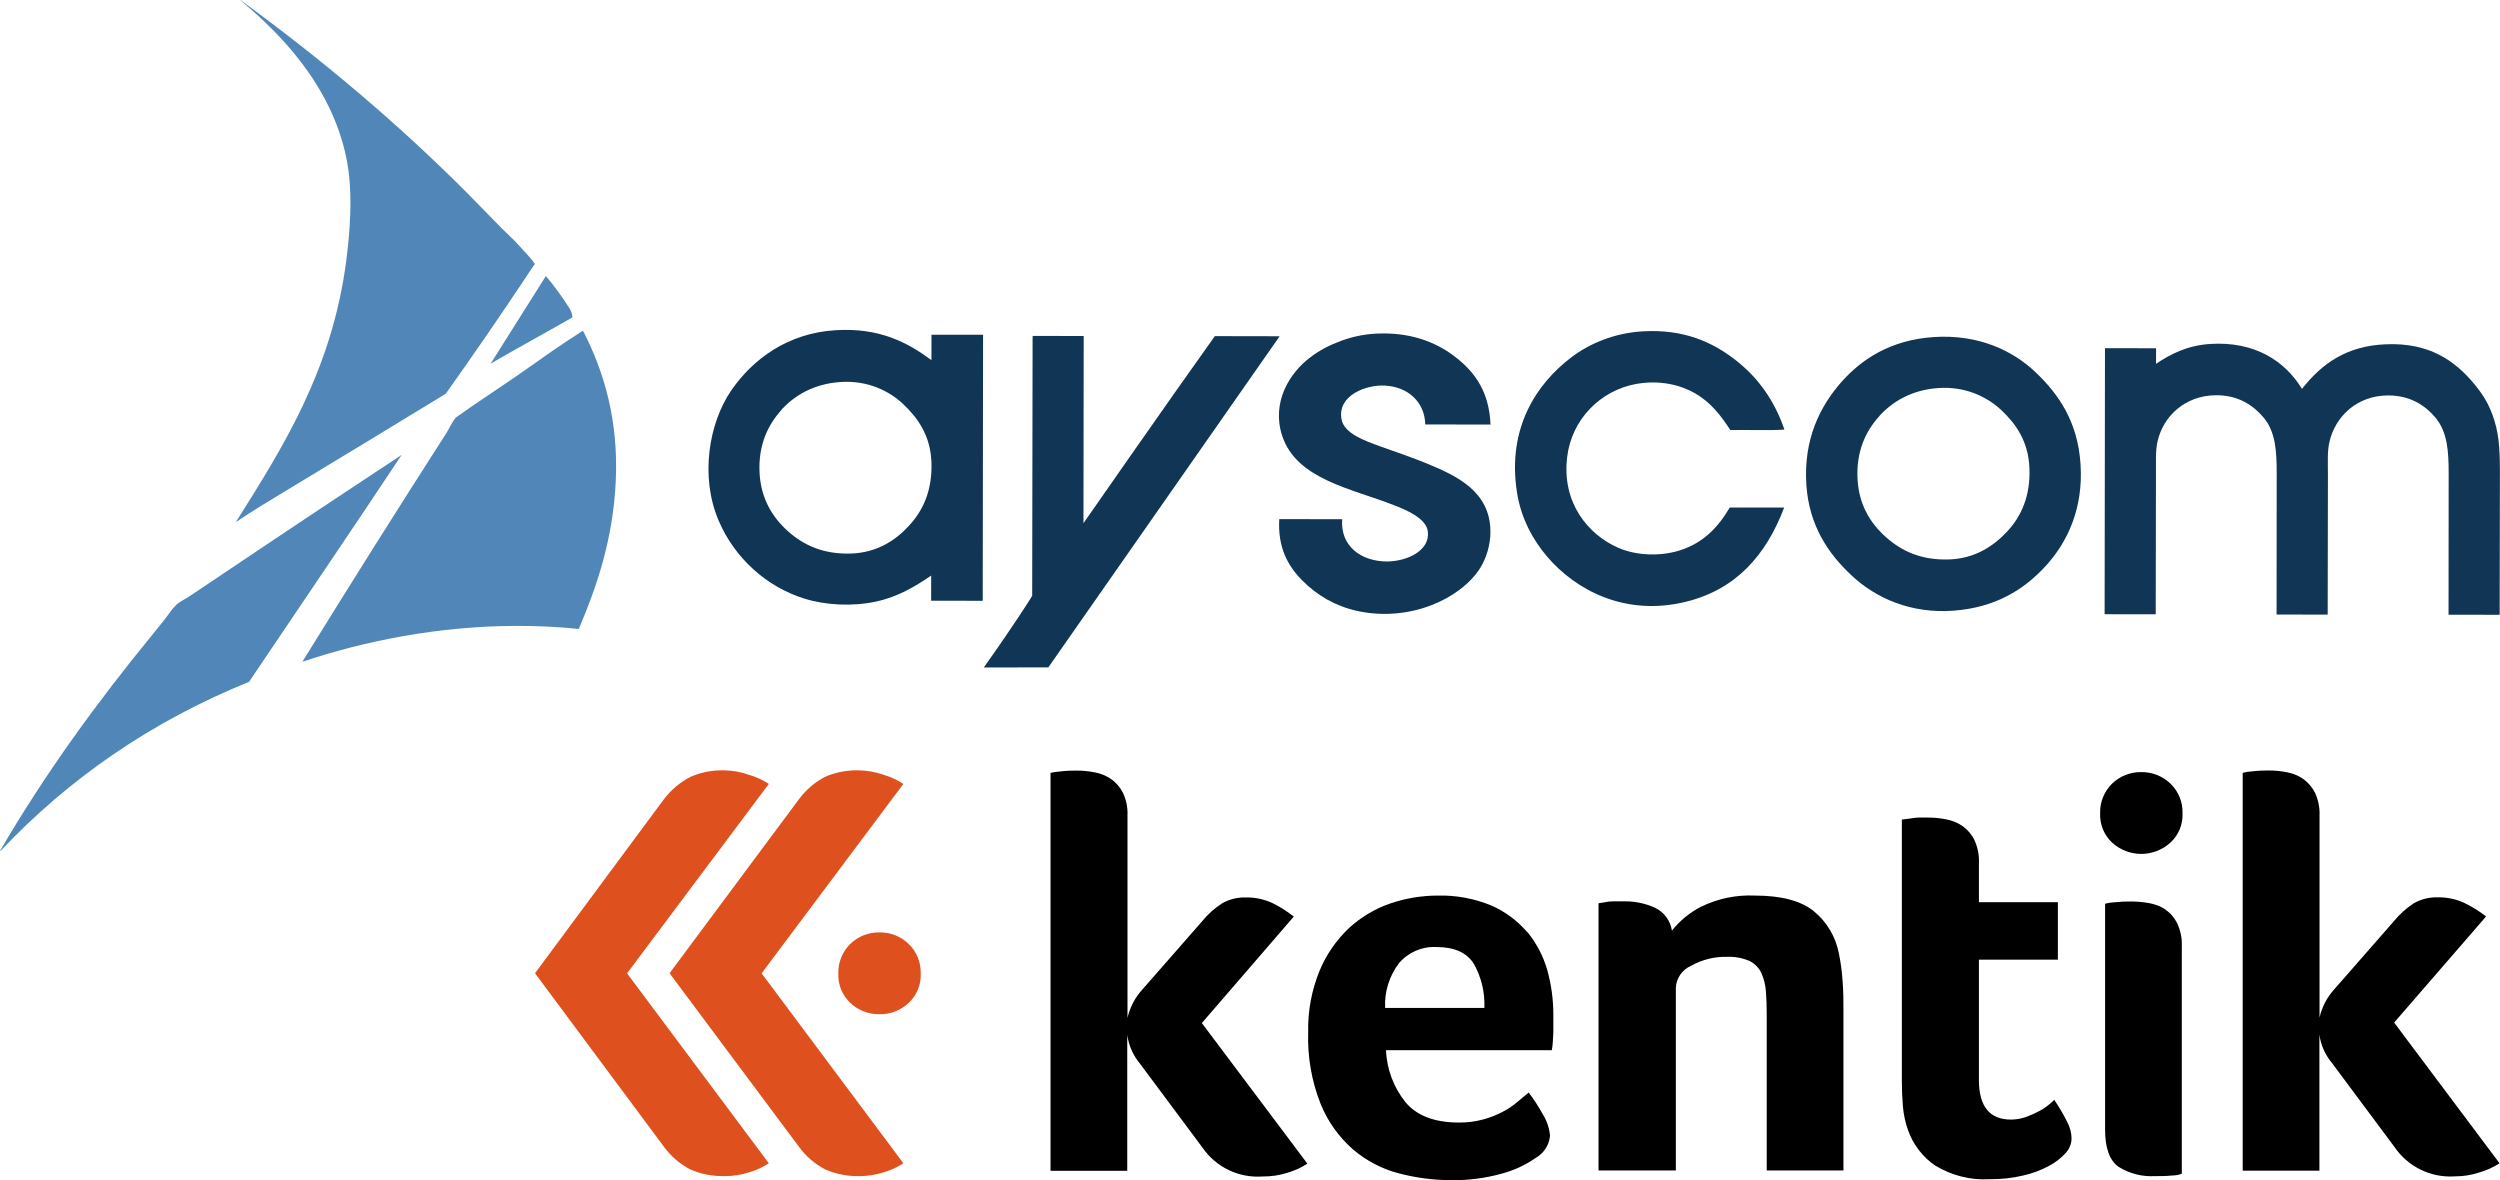
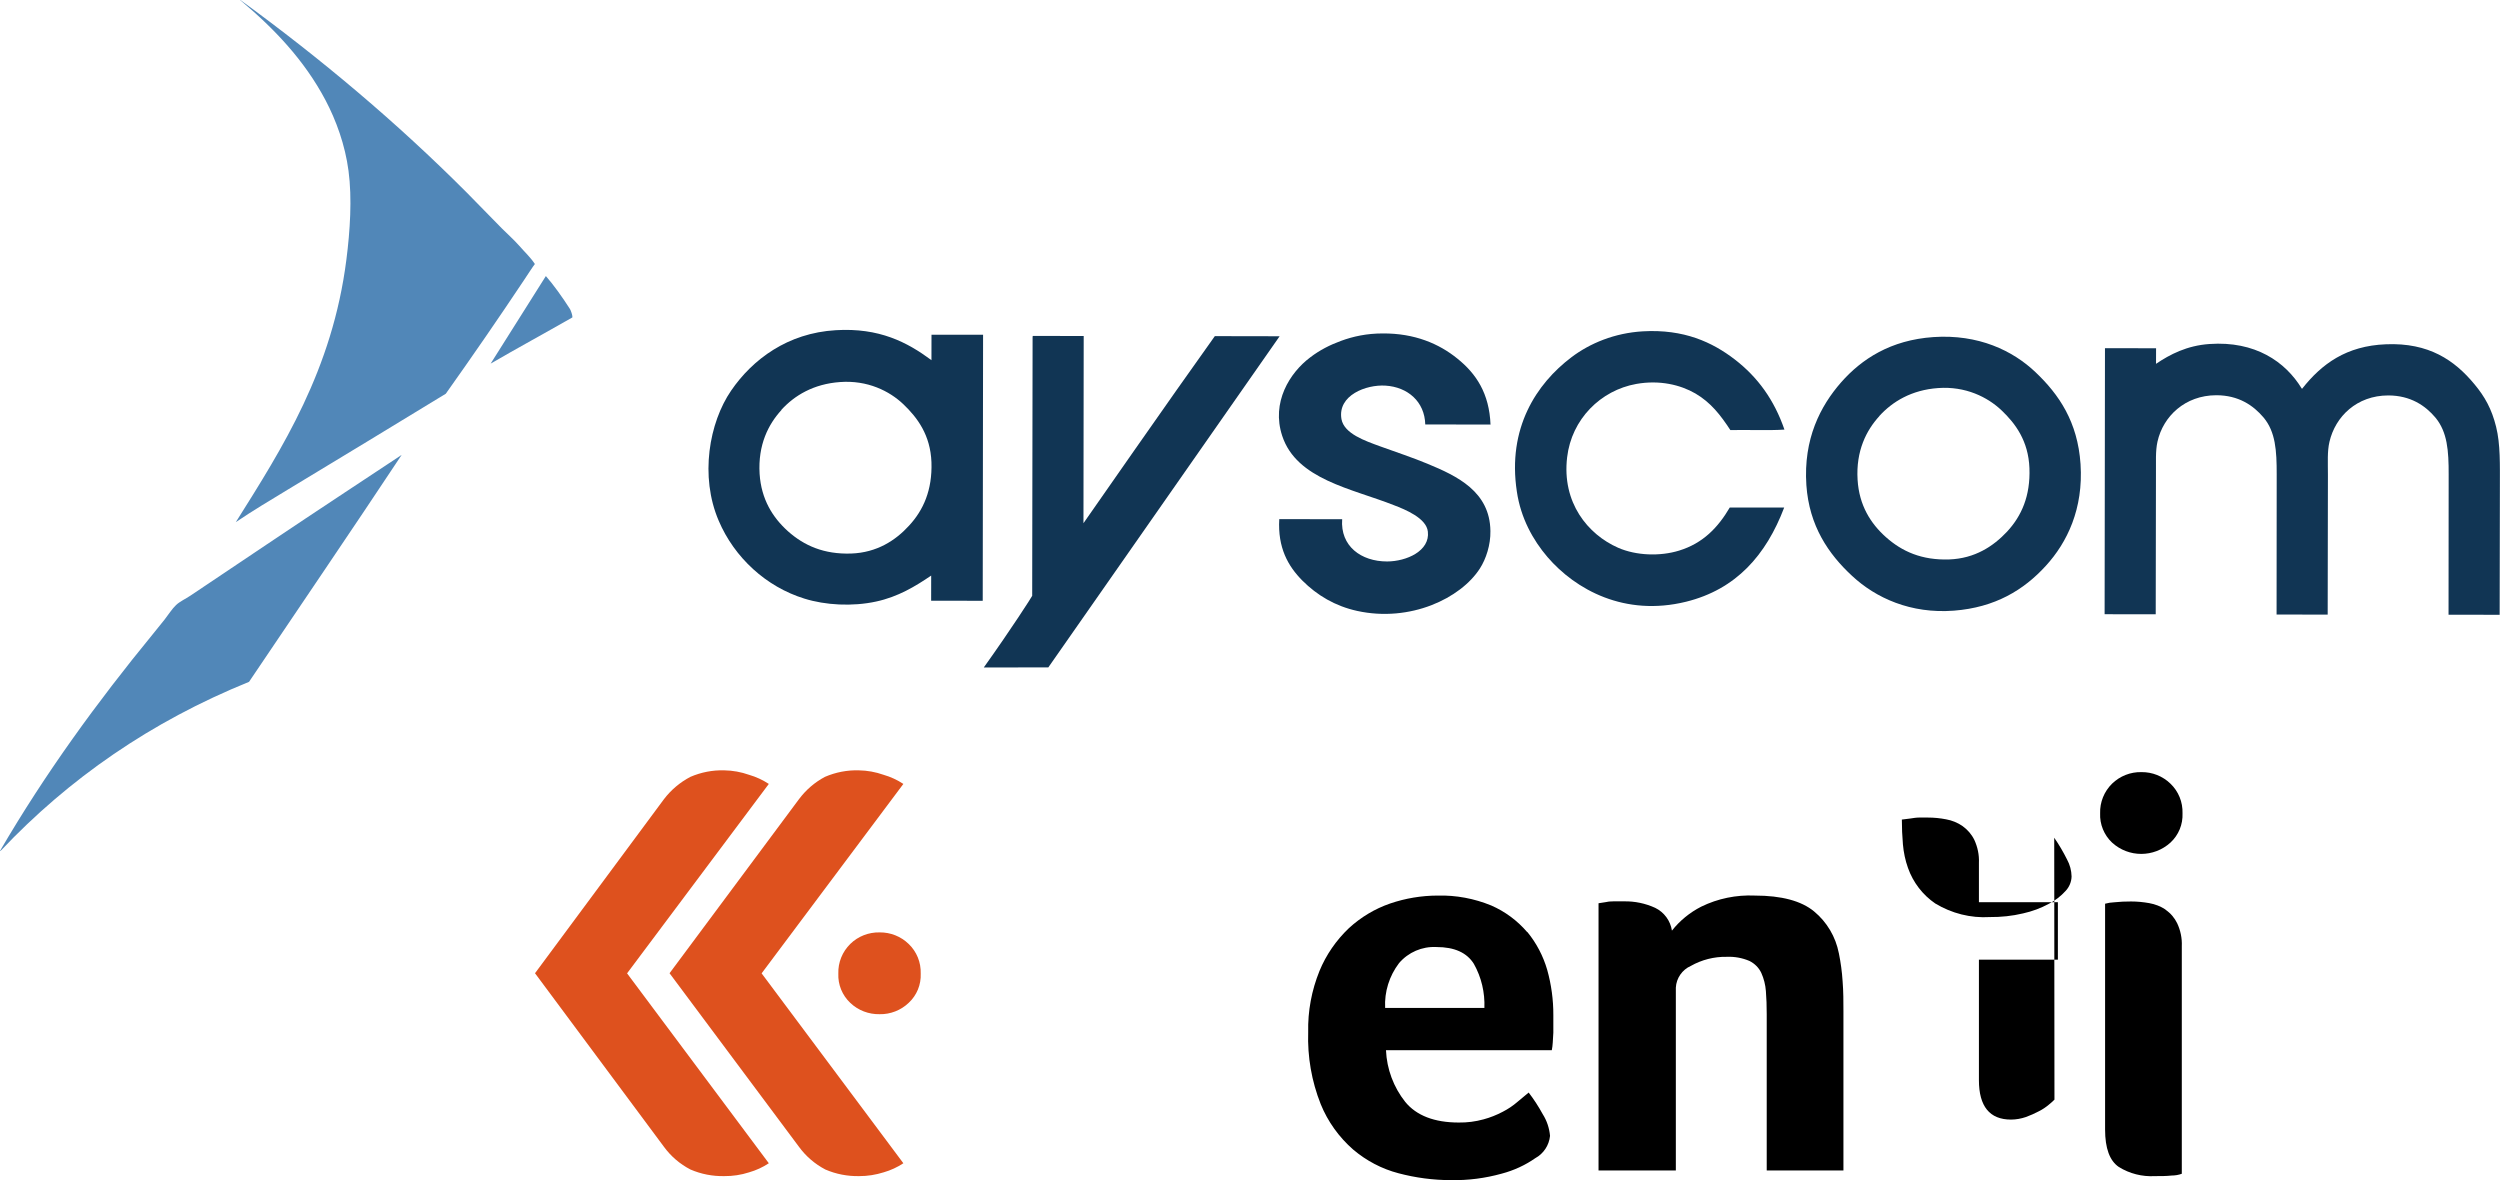
<svg xmlns="http://www.w3.org/2000/svg" width="21.182mm" height="10mm" version="1.1" viewBox="0 0 21.182 10">
  <g transform="translate(89.429 11.642)">
    <g>
-       <path d="m-78.467-3.876c-0.058-0.046-0.12-0.085-0.186-0.117-0.07-0.031-0.146-0.047-0.222-0.045-0.071-0.002-0.142 0.016-0.203 0.052-0.062 0.041-0.118 0.091-0.165 0.149l-0.507 0.579c-0.062 0.068-0.105 0.15-0.126 0.24v-1.713c0.003-0.067-0.01-0.133-0.038-0.193-0.024-0.047-0.058-0.087-0.101-0.117-0.042-0.029-0.089-0.048-0.139-0.057-0.051-0.01-0.102-0.015-0.154-0.015-0.048-3.237e-4 -0.096 0.002-0.143 0.008-0.026 0.002-0.052 0.005-0.077 0.012v3.371h0.65v-1.152c0.012 0.089 0.049 0.173 0.107 0.243l0.53 0.712c0.115 0.167 0.309 0.26 0.511 0.245 0.072 7.242e-4 0.143-0.01 0.211-0.032 0.059-0.017 0.116-0.043 0.167-0.077l-0.894-1.191z" />
      <path d="m-77.693-3.102c-0.007-0.137 0.035-0.271 0.118-0.38 0.079-0.092 0.195-0.142 0.316-0.136 0.154 0 0.259 0.048 0.318 0.143 0.064 0.114 0.094 0.243 0.089 0.373zm1.203-0.643c-0.083-0.097-0.187-0.174-0.304-0.225-0.144-0.059-0.298-0.088-0.454-0.084-0.137 2.832e-4 -0.273 0.023-0.402 0.067-0.131 0.045-0.25 0.117-0.351 0.21-0.107 0.102-0.192 0.225-0.248 0.361-0.067 0.165-0.1 0.341-0.096 0.519-0.007 0.208 0.029 0.416 0.106 0.61 0.06 0.148 0.155 0.28 0.275 0.385 0.112 0.095 0.243 0.164 0.385 0.201 0.144 0.038 0.293 0.058 0.442 0.058 0.146 0.003 0.292-0.016 0.432-0.055 0.102-0.027 0.198-0.071 0.284-0.131 0.07-0.038 0.117-0.109 0.125-0.189-0.006-0.066-0.027-0.129-0.062-0.184-0.035-0.064-0.075-0.126-0.119-0.183l-0.095 0.079c-0.038 0.033-0.08 0.061-0.125 0.084-0.051 0.027-0.106 0.049-0.162 0.064-0.069 0.019-0.139 0.028-0.21 0.027-0.207 0-0.359-0.059-0.454-0.175-0.099-0.125-0.156-0.278-0.163-0.438h1.405c0.004-0.021 7e-3 -0.042 0.008-0.064l0.005-0.084v-0.148c6.72e-4 -0.13-0.017-0.26-0.052-0.385-0.034-0.117-0.091-0.226-0.168-0.32" />
      <path d="m-73.849-3.566c-0.027-0.139-0.101-0.264-0.21-0.354-0.108-0.089-0.275-0.134-0.502-0.134-0.157-0.007-0.313 0.025-0.454 0.094-0.096 0.049-0.181 0.118-0.248 0.203-0.013-0.084-0.066-0.156-0.142-0.193-0.083-0.038-0.174-0.057-0.265-0.055h-0.09c-0.026 0-0.048 0.002-0.067 0.007l-0.058 0.009v2.264h0.655v-1.549c0.004-0.08 0.054-0.152 0.127-0.184 0.092-0.052 0.197-0.079 0.303-0.077 0.067-0.003 0.133 0.009 0.194 0.035 0.044 0.022 0.079 0.057 0.1 0.101 0.022 0.049 0.035 0.101 0.039 0.154 0.005 0.061 7e-3 0.126 7e-3 0.196v1.324h0.65v-1.349c0-0.082 0-0.167-0.007-0.254-0.005-0.08-0.016-0.16-0.032-0.239" />
-       <path d="m-72.022-2.325c-0.009 0.01-0.025 0.024-0.048 0.043-0.025 0.021-0.053 0.04-0.083 0.055-0.036 0.019-0.072 0.035-0.11 0.049-0.041 0.014-0.084 0.022-0.127 0.022-0.181 0-0.272-0.112-0.272-0.334v-1.021h0.669v-0.487h-0.669v-0.334c0.003-0.067-0.011-0.133-0.039-0.194-0.023-0.047-0.058-0.087-0.1-0.117-0.042-0.029-0.089-0.048-0.139-0.057-0.051-0.01-0.102-0.015-0.154-0.015h-0.077c-0.025 0-0.049 0.005-0.072 0.008l-0.072 0.009v2.221c0 0.07 0.003 0.14 0.009 0.21 6e-3 0.068 0.02 0.136 0.043 0.2 0.043 0.122 0.124 0.228 0.231 0.301 0.139 0.084 0.3 0.125 0.462 0.115 0.095 8.942e-4 0.19-0.009 0.282-0.031 0.077-0.017 0.15-0.044 0.22-0.082 0.053-0.027 0.101-0.065 0.141-0.109 0.031-0.033 0.049-0.077 0.05-0.122-0.001-0.05-0.014-0.099-0.038-0.143-0.032-0.064-0.068-0.126-0.109-0.185" />
+       <path d="m-72.022-2.325c-0.009 0.01-0.025 0.024-0.048 0.043-0.025 0.021-0.053 0.04-0.083 0.055-0.036 0.019-0.072 0.035-0.11 0.049-0.041 0.014-0.084 0.022-0.127 0.022-0.181 0-0.272-0.112-0.272-0.334v-1.021h0.669v-0.487h-0.669v-0.334c0.003-0.067-0.011-0.133-0.039-0.194-0.023-0.047-0.058-0.087-0.1-0.117-0.042-0.029-0.089-0.048-0.139-0.057-0.051-0.01-0.102-0.015-0.154-0.015h-0.077c-0.025 0-0.049 0.005-0.072 0.008l-0.072 0.009c0 0.07 0.003 0.14 0.009 0.21 6e-3 0.068 0.02 0.136 0.043 0.2 0.043 0.122 0.124 0.228 0.231 0.301 0.139 0.084 0.3 0.125 0.462 0.115 0.095 8.942e-4 0.19-0.009 0.282-0.031 0.077-0.017 0.15-0.044 0.22-0.082 0.053-0.027 0.101-0.065 0.141-0.109 0.031-0.033 0.049-0.077 0.05-0.122-0.001-0.05-0.014-0.099-0.038-0.143-0.032-0.064-0.068-0.126-0.109-0.185" />
      <path d="m-71.08-3.935c-0.042-0.028-0.089-0.046-0.139-0.055-0.051-0.009-0.102-0.014-0.154-0.014-0.048-1.618e-4 -0.096 0.002-0.143 0.007-0.026 0.001-0.052 0.005-0.077 0.012v1.913c0 0.16 0.039 0.265 0.117 0.318 0.091 0.056 0.197 0.083 0.304 0.077 0.051 0 0.099 0 0.143-0.005 0.029-4.05e-5 0.059-0.005 0.086-0.015v-1.929c0.003-0.067-0.011-0.133-0.039-0.193-0.022-0.046-0.056-0.086-0.099-0.115" />
-       <path d="m-69.144-2.978 0.779-0.899c-0.058-0.046-0.122-0.085-0.189-0.117-0.07-0.031-0.146-0.047-0.223-0.045-0.071-0.002-0.141 0.016-0.203 0.052-0.062 0.041-0.118 0.091-0.165 0.149l-0.507 0.579c-0.061 0.068-0.104 0.15-0.124 0.239v-1.712c0.003-0.067-0.011-0.133-0.038-0.193-0.024-0.046-0.058-0.087-0.1-0.117-0.042-0.029-0.089-0.048-0.139-0.057-0.051-0.01-0.102-0.015-0.154-0.015-0.048-3.237e-4 -0.096 0.002-0.143 0.008-0.026 0.001-0.052 0.005-0.077 0.012v3.371h0.65v-1.152c0.012 0.088 0.049 0.171 0.106 0.239l0.53 0.712c0.114 0.168 0.309 0.263 0.512 0.249 0.071 2.427e-4 0.142-0.011 0.21-0.034 0.06-0.017 0.116-0.043 0.168-0.077z" />
      <path d="m-71.285-5.1c-0.093-0.002-0.182 0.033-0.249 0.098-0.067 0.066-0.104 0.157-0.101 0.251-0.004 0.093 0.033 0.184 0.101 0.248 0.14 0.128 0.354 0.128 0.495 0 0.069-0.064 0.106-0.154 0.102-0.248 0.003-0.095-0.034-0.186-0.102-0.251-0.066-0.064-0.154-0.099-0.246-0.098" />
    </g>
    <g fill="#de511e">
      <path d="m-81.73-3.644c-0.066-0.064-0.154-0.099-0.246-0.098-0.093-0.002-0.183 0.033-0.249 0.098-0.067 0.066-0.104 0.157-0.101 0.251-0.004 0.093 0.033 0.184 0.101 0.248 0.067 0.064 0.157 0.098 0.249 0.096 0.091 0.002 0.18-0.033 0.246-0.096 0.069-0.064 0.106-0.154 0.102-0.248 0.003-0.095-0.034-0.186-0.102-0.251" />
      <path d="m-82.976-3.395 1.201-1.605c-0.052-0.034-0.108-0.06-0.167-0.077-0.068-0.024-0.139-0.037-0.21-0.038-0.099-0.003-0.196 0.016-0.287 0.055-0.087 0.046-0.162 0.111-0.221 0.19l-1.096 1.474 1.096 1.47c0.059 0.081 0.136 0.147 0.224 0.193 0.09 0.039 0.188 0.058 0.287 0.056 0.07 3.237e-4 0.14-0.011 0.207-0.032 0.059-0.017 0.116-0.043 0.167-0.077z" />
      <path d="m-82.915-5c-0.052-0.034-0.108-0.06-0.167-0.077-0.068-0.024-0.139-0.037-0.21-0.038-0.099-0.003-0.196 0.016-0.287 0.055-0.088 0.046-0.165 0.111-0.225 0.19l-1.092 1.474 1.092 1.47c0.059 0.081 0.136 0.147 0.225 0.193 0.09 0.039 0.188 0.058 0.287 0.056 0.071 6.15e-4 0.142-0.01 0.21-0.032 0.059-0.017 0.116-0.043 0.167-0.077l-1.201-1.609z" />
    </g>
    <g fill="#113554" fill-rule="evenodd">
      <path d="m-82.808-8.168c-0.11 0.12-0.2 0.294-0.185 0.541 0.014 0.216 0.111 0.37 0.24 0.486 0.136 0.121 0.304 0.197 0.537 0.189 0.217-0.008 0.375-0.111 0.489-0.236 0.122-0.132 0.198-0.302 0.19-0.538-0.009-0.23-0.118-0.376-0.237-0.49-0.119-0.114-0.306-0.206-0.537-0.189-0.225 0.016-0.387 0.114-0.498 0.236m1.272-0.42c2.43e-4 -0.072 4.05e-4 -0.145 4.05e-4 -0.217 0.145 4.455e-4 0.291 4.455e-4 0.437 4.455e-4 -0.001 0.751-2e-3 1.502-3e-3 2.254-0.146 0-0.292 0-0.437-7.242e-4 0-0.071 1.62e-4 -0.142 2.84e-4 -0.213-0.135 0.092-0.281 0.18-0.466 0.22-0.201 0.044-0.431 0.031-0.609-0.025-0.323-0.1-0.592-0.347-0.725-0.659-0.162-0.377-0.081-0.832 0.105-1.103 0.181-0.264 0.478-0.488 0.887-0.512 0.369-0.022 0.605 0.102 0.809 0.253" />
      <path d="m-74.311-8.002c-0.145 0.009-0.306 6.138e-4 -0.457 0.004-0.084-0.128-0.165-0.233-0.296-0.31-0.128-0.074-0.304-0.116-0.501-0.081-0.302 0.054-0.548 0.298-0.586 0.621-0.046 0.384 0.175 0.654 0.432 0.767 0.153 0.067 0.356 0.074 0.517 0.024 0.202-0.062 0.329-0.195 0.429-0.365 0.154 2.792e-4 0.308 2.792e-4 0.461 2.792e-4 -0.153 0.403-0.407 0.693-0.831 0.798-0.519 0.128-0.936-0.101-1.175-0.379-0.123-0.144-0.226-0.33-0.259-0.554-0.082-0.538 0.166-0.914 0.462-1.138 0.157-0.119 0.366-0.206 0.606-0.22 0.347-0.02 0.588 0.092 0.778 0.238 0.196 0.151 0.334 0.343 0.421 0.594" />
      <path d="m-76.799-8.045c-0.185 0-0.369 0-0.554-5.579e-4 -0.005-0.194-0.149-0.317-0.336-0.329-0.165-0.011-0.409 0.082-0.374 0.284 0.023 0.124 0.202 0.184 0.324 0.229 0.141 0.051 0.28 0.097 0.405 0.149 0.251 0.104 0.529 0.235 0.533 0.57 2e-3 0.118-0.037 0.236-0.089 0.317-0.163 0.254-0.591 0.458-1.039 0.36-0.188-0.041-0.341-0.133-0.465-0.257-0.122-0.123-0.21-0.279-0.196-0.521 0.178 0 0.355 0 0.533 7.809e-4 -0.017 0.228 0.16 0.358 0.381 0.358 0.164-5.584e-4 0.364-0.089 0.345-0.253-0.012-0.114-0.191-0.187-0.288-0.224-0.356-0.141-0.824-0.217-0.946-0.587-0.094-0.285 0.064-0.535 0.237-0.665 0.081-0.062 0.168-0.106 0.261-0.14 0.103-0.038 0.219-0.063 0.353-0.063 0.272-0.002 0.479 0.088 0.633 0.213 0.159 0.128 0.271 0.294 0.281 0.562" />
      <path d="m-73.505-8.117c-0.11 0.12-0.2 0.294-0.185 0.54 0.013 0.217 0.111 0.371 0.24 0.486 0.136 0.121 0.303 0.197 0.537 0.189 0.217-0.008 0.374-0.112 0.49-0.236 0.122-0.132 0.198-0.302 0.189-0.538-0.009-0.23-0.118-0.377-0.236-0.489-0.119-0.113-0.306-0.206-0.538-0.189-0.224 0.016-0.386 0.114-0.498 0.237m0.458-0.669c0.382-0.026 0.674 0.115 0.866 0.298 0.198 0.188 0.357 0.42 0.381 0.778 0.025 0.379-0.113 0.664-0.294 0.862-0.187 0.205-0.43 0.353-0.779 0.38-0.366 0.028-0.662-0.108-0.862-0.294-0.201-0.186-0.364-0.424-0.388-0.77-0.026-0.392 0.119-0.67 0.294-0.87 0.175-0.199 0.421-0.359 0.782-0.384" />
      <path d="m-69.923-8.349c0.165-0.209 0.373-0.363 0.71-0.376 0.363-0.015 0.581 0.135 0.749 0.338 0.088 0.105 0.147 0.211 0.184 0.361 0.037 0.148 0.032 0.322 0.032 0.51-1e-3 0.354-0.001 0.728-0.002 1.083-0.145 0-0.289-5.018e-4 -0.433-5.018e-4 5.02e-4 -0.388 0.001-0.798 0.001-1.187 6.15e-4 -0.203-0.011-0.36-0.111-0.482-0.086-0.103-0.213-0.189-0.401-0.189-0.266 5.58e-4 -0.448 0.178-0.498 0.393-0.019 0.081-0.013 0.174-0.013 0.28-4.05e-4 0.389-7.28e-4 0.798-0.002 1.184-0.144-7.242e-4 -0.289-7.242e-4 -0.433-7.242e-4 4.97e-4 -0.388 9.99e-4 -0.798 0.001-1.187 4.04e-4 -0.203-0.01-0.361-0.111-0.482-0.087-0.103-0.212-0.189-0.401-0.189-0.264 6.138e-4 -0.45 0.178-0.498 0.393-0.018 0.08-0.012 0.174-0.013 0.28-2.43e-4 0.389-6.15e-4 0.798-0.002 1.183-0.144-5.584e-4 -0.288-5.584e-4 -0.433-5.584e-4 0.001-0.751 0.002-1.502 0.003-2.254 0.145 5.009e-4 0.289 5.009e-4 0.433 5.009e-4 0 0.044 0 0.088-4.41e-4 0.132 0.118-0.08 0.263-0.155 0.453-0.168 0.386-0.027 0.643 0.149 0.782 0.378" />
      <path d="m-80.547-5.987 1.96-2.806c-0.183-4.455e-4 -0.367-4.455e-4 -0.549-0.001-0.349 0.487-1.113 1.585-1.113 1.585 6.15e-4 -0.524 0.001-1.062 0.002-1.586-0.144 0-0.286-9.479e-4 -0.429-9.479e-4 -4e-3 9.479e-4 -4e-3 0.006-4e-3 0.013-7.24e-4 0.614-0.002 1.285-0.003 1.912 0 0.092-3.24e-4 0.277-3.24e-4 0.277-0.002 0.007-0.175 0.278-0.41 0.607z" />
    </g>
    <g fill="#5187b8">
-       <path d="m-84.49-8.84c-0.18 0.113-0.357 0.24-0.535 0.365-0.18 0.125-0.363 0.243-0.538 0.368l-0.006 0.006c-0.029 0.032-0.051 0.086-0.079 0.13-0.41 0.638-0.821 1.292-1.216 1.931 3.36e-4 0.003-0.004 0.005 0 0.006 1.14e-4 -0.002 3.36e-4 -0.003 0.002-0.003 0 0 5.01e-4 0 8.92e-4 1.214e-4 0.516-0.173 1.147-0.302 1.82-0.302 0.17 0 0.342 0.008 0.516 0.026 0.15-0.351 0.29-0.758 0.313-1.246 0.026-0.524-0.102-0.942-0.277-1.28" />
      <path d="m-85.272-8.561c0.227-0.132 0.461-0.259 0.69-0.39 0.006 0.002 0.002-0.023-6e-3 -0.045-0.004-0.011-0.008-0.022-0.012-0.028-0.064-0.1-0.139-0.205-0.204-0.279" />
      <path d="m-87.395-11.642c0.284 0.237 0.544 0.508 0.724 0.849 0.09 0.171 0.166 0.378 0.195 0.599 0.031 0.234 0.013 0.508-0.018 0.751-0.119 0.936-0.541 1.595-0.937 2.225 0.143-0.097 0.293-0.186 0.441-0.276 0.448-0.27 0.893-0.541 1.338-0.812 0.223-0.314 0.45-0.643 0.663-0.963 0.009-0.013 0.085-0.13 0.092-0.136-0.039-0.059-0.085-0.1-0.131-0.153-0.047-0.053-0.1-0.1-0.149-0.149-0.099-0.099-0.195-0.201-0.295-0.301-0.594-0.596-1.243-1.141-1.922-1.635" />
      <path d="m-86.027-7.787c-0.16 0.106-0.321 0.213-0.484 0.32-0.435 0.287-0.872 0.582-1.305 0.872-0.042 0.028-0.089 0.049-0.121 0.079-0.034 0.032-0.065 0.082-0.098 0.124-0.033 0.042-0.068 0.084-0.1 0.124-0.472 0.576-0.909 1.176-1.292 1.832-0.003 0.004-0.003 0.006-0.003 0.006 0.002 0 0.005-0.004 0.009-0.006 0.575-0.608 1.269-1.091 2.102-1.429 0.43-0.639 0.87-1.284 1.292-1.921" />
    </g>
  </g>
</svg>